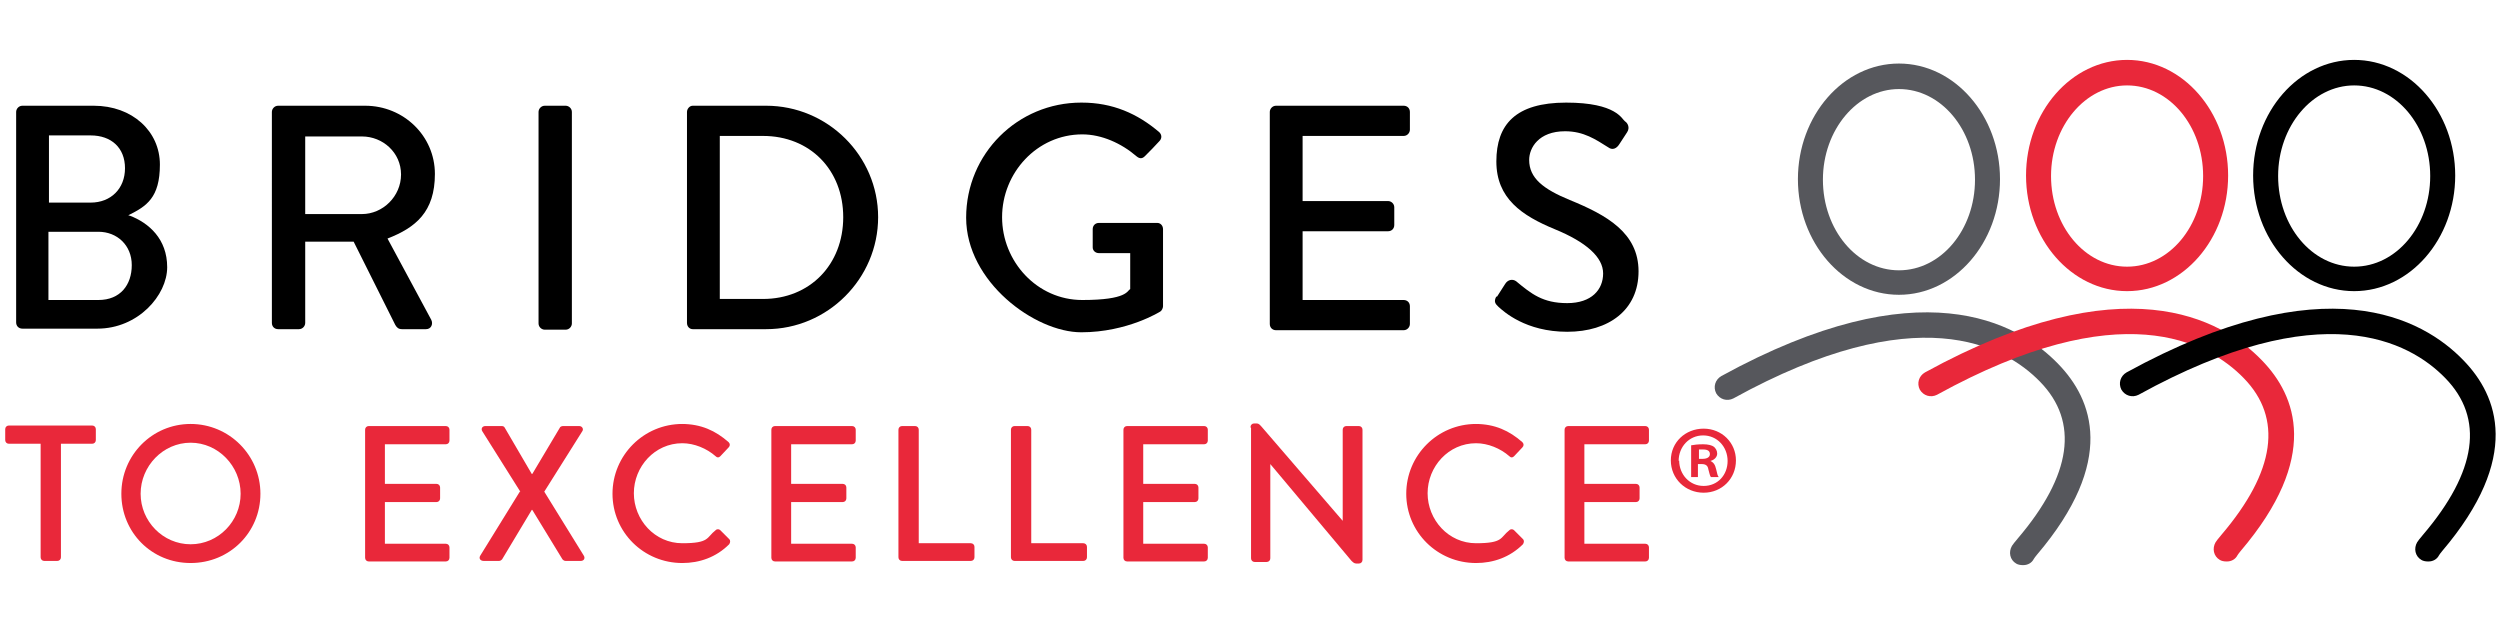
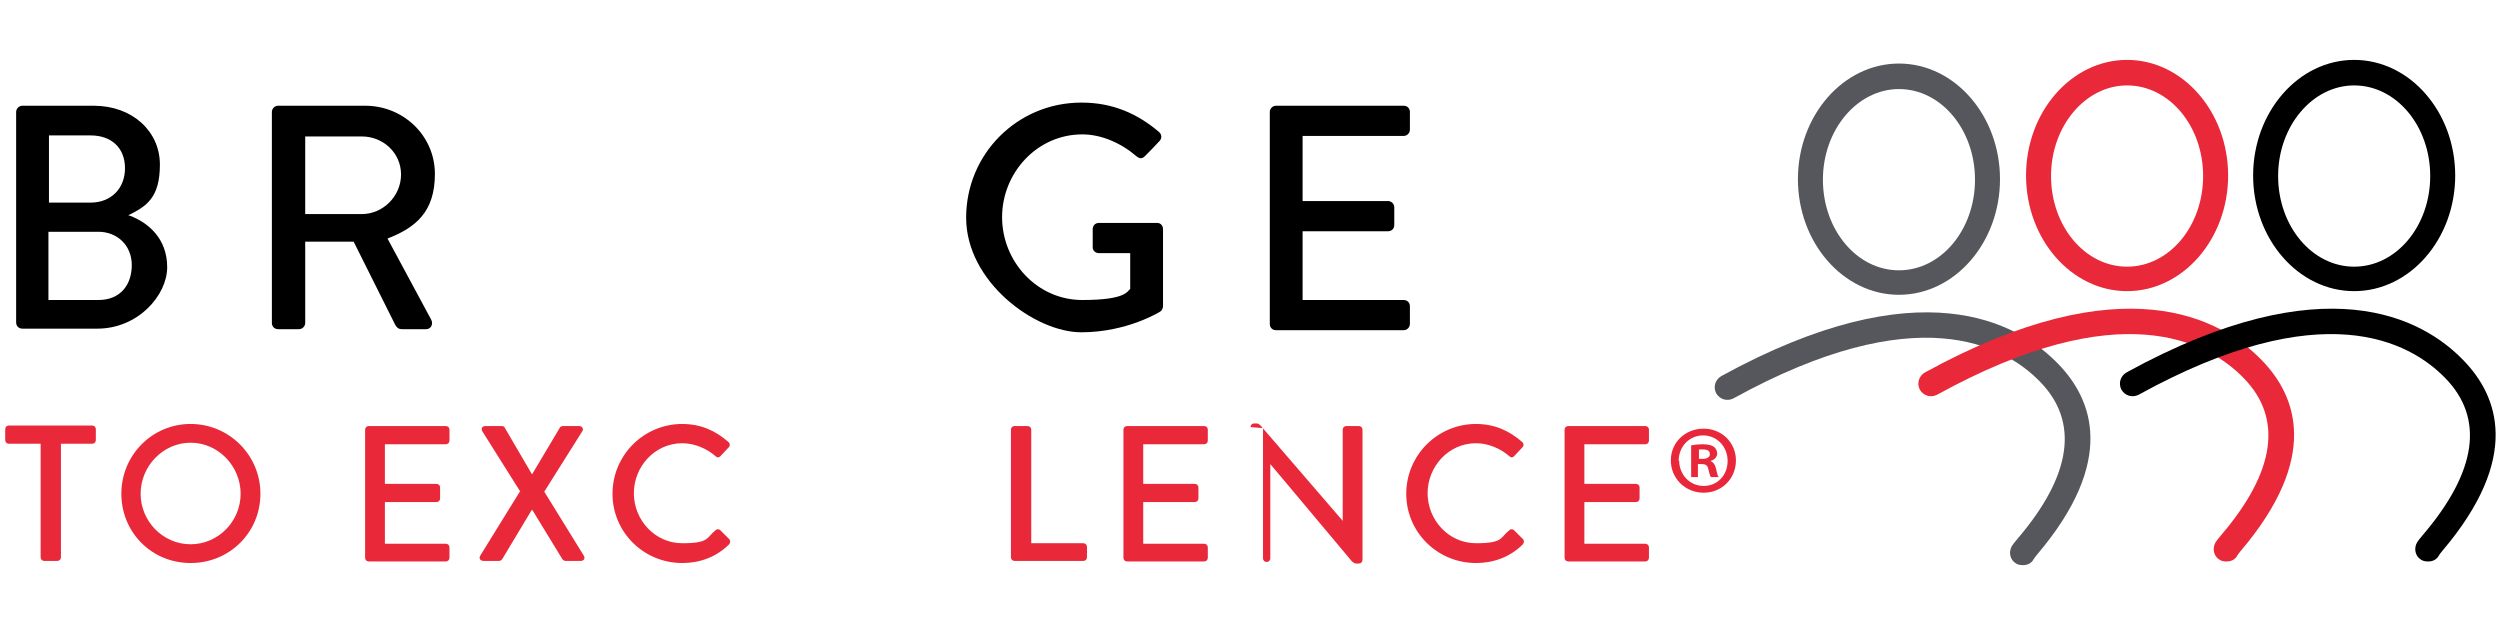
<svg xmlns="http://www.w3.org/2000/svg" version="1.1" viewBox="0 0 480 120">
  <defs>
    <style>
      .cls-1 {
        fill: #e8283a;
      }

      .cls-2 {
        fill: #56575c;
      }

      .cls-3 {
        fill: #e9283a;
      }
    </style>
  </defs>
  <g>
    <g id="Layer_2">
      <g id="Layer_2-2">
        <path d="M24.9,41.4c3.7,1.4,7.2,4.5,7.2,9.9s-5.6,11.8-13.4,11.8H4.3c-.7,0-1.2-.5-1.2-1.2V21.5c0-.6.5-1.2,1.2-1.2h13.7c7.4,0,12.7,4.9,12.7,11.3s-2.6,8-6,9.7h0c0,.1,0,.1,0,.1ZM18.9,57.6c4.2,0,6.4-2.9,6.4-6.7s-2.8-6.4-6.4-6.4h-9.6v13.1h9.6ZM17.4,38.9c3.9,0,6.6-2.7,6.6-6.6s-2.6-6.3-6.6-6.3h-8v12.9s8,0,8,0Z" />
        <path d="M52.2,21.5c0-.6.5-1.2,1.2-1.2h16.7c7.4,0,13.4,5.8,13.4,13.1s-3.7,10.3-9.1,12.4l8.4,15.6c.4.8,0,1.8-1,1.8h-4.6c-.7,0-1-.3-1.3-.8l-8-16h-9.3v15.6c0,.6-.5,1.2-1.2,1.2h-4c-.7,0-1.2-.5-1.2-1.2V21.5h0ZM69.5,41.1c4,0,7.5-3.4,7.5-7.6s-3.5-7.3-7.5-7.3h-10.9v14.9s10.9,0,10.9,0Z" />
-         <path d="M103.4,21.5c0-.6.5-1.2,1.2-1.2h4c.6,0,1.2.5,1.2,1.2v40.6c0,.6-.5,1.2-1.2,1.2h-4c-.6,0-1.2-.5-1.2-1.2V21.5Z" />
-         <path d="M131.9,21.5c0-.6.5-1.2,1.1-1.2h14.1c11.8,0,21.5,9.6,21.5,21.4s-9.7,21.5-21.5,21.5h-14.1c-.6,0-1.1-.5-1.1-1.2,0,0,0-40.6,0-40.6ZM146.5,57.4c9,0,15.4-6.6,15.4-15.7s-6.4-15.6-15.4-15.6h-8.3v31.3h8.3Z" />
        <path d="M207.7,19.7c5.9,0,10.7,2.1,14.9,5.7.5.5.5,1.2,0,1.7-.9,1-1.8,1.9-2.8,2.9-.5.5-1,.5-1.6,0-2.9-2.5-6.7-4.2-10.4-4.2-8.7,0-15.4,7.4-15.4,15.9s6.7,15.9,15.4,15.9,8.6-1.8,9.2-2.1v-6.9h-6c-.7,0-1.2-.5-1.2-1.1v-3.5c0-.7.5-1.2,1.2-1.2h11.2c.6,0,1.1.5,1.1,1.2v14.8c0,.3-.2.8-.5,1,0,0-6.3,4-15.2,4s-22.1-9.7-22.1-22,9.9-22.1,22.1-22.1h0Z" />
        <path d="M243.8,21.5c0-.6.5-1.2,1.2-1.2h24.5c.7,0,1.2.5,1.2,1.2v3.4c0,.6-.5,1.2-1.2,1.2h-19.4v12.5h16.4c.6,0,1.2.5,1.2,1.2v3.4c0,.7-.5,1.2-1.2,1.2h-16.4v13.2h19.4c.7,0,1.2.5,1.2,1.2v3.4c0,.6-.5,1.2-1.2,1.2h-24.5c-.7,0-1.2-.5-1.2-1.2V21.5Z" />
-         <path d="M287.4,57l1.6-2.5c.5-.8,1.4-1,2.1-.5,2.9,2.4,5.1,4.2,9.8,4.2s6.9-2.6,6.9-5.7-3.2-6-9.3-8.5c-6.3-2.6-11.2-5.9-11.2-13s3.7-11.3,13.4-11.3,10.7,3.2,11.3,3.6c.5.3,1,1.2.4,2.1l-1.5,2.3c-.5.8-1.3,1.2-2.1.6-2.4-1.5-4.7-3.1-8.3-3.1-5.1,0-6.9,3.2-6.9,5.5,0,3.5,2.7,5.6,7.8,7.7,7.1,2.9,13.2,6.3,13.2,13.7s-5.7,11.6-13.7,11.6-12.2-3.9-13.2-4.8c-.5-.5-1-.9-.4-2h0Z" />
        <path class="cls-3" d="M7.8,85.2H1.7c-.4,0-.7-.3-.7-.7v-2.1c0-.4.3-.7.7-.7h16c.4,0,.7.3.7.7v2.1c0,.4-.3.7-.7.7h-6v21.8c0,.4-.3.7-.7.7h-2.5c-.4,0-.7-.3-.7-.7v-21.8h0Z" />
        <path class="cls-3" d="M36.6,81.4c7.4,0,13.4,6,13.4,13.4s-5.9,13.3-13.4,13.3-13.3-5.9-13.3-13.3,5.9-13.4,13.3-13.4ZM36.6,104.5c5.3,0,9.6-4.4,9.6-9.7s-4.3-9.8-9.6-9.8-9.6,4.5-9.6,9.8,4.3,9.7,9.6,9.7Z" />
        <path class="cls-3" d="M70.1,82.5c0-.4.3-.7.7-.7h14.8c.4,0,.7.3.7.7v2.1c0,.4-.3.7-.7.7h-11.7v7.6h9.9c.4,0,.7.3.7.7v2.1c0,.4-.3.7-.7.7h-9.9v8h11.7c.4,0,.7.3.7.7v2c0,.4-.3.7-.7.7h-14.8c-.4,0-.7-.3-.7-.7v-24.5h0Z" />
        <path class="cls-3" d="M99.9,94.4l-7.3-11.6c-.3-.5,0-1,.6-1h3.1c.3,0,.5.1.6.3l5.2,8.9h.1l5.3-8.9c0-.1.3-.3.6-.3h3.1c.6,0,.9.6.6,1l-7.3,11.6,7.6,12.3c.3.5,0,1-.6,1h-2.9c-.3,0-.5-.2-.6-.3l-5.8-9.5h-.1l-5.7,9.5c-.1.1-.3.3-.6.3h-2.9c-.7,0-1-.5-.7-1l7.6-12.3h0Z" />
        <path class="cls-3" d="M130.9,81.4c3.7,0,6.5,1.3,9,3.5.3.3.3.7,0,1l-1.6,1.7c-.3.3-.6.3-.9,0-1.7-1.5-4.1-2.5-6.4-2.5-5.3,0-9.3,4.5-9.3,9.6s4,9.6,9.3,9.6,4.6-1.1,6.4-2.5c.3-.3.7-.2.9,0l1.7,1.7c.3.3.2.7,0,1-2.5,2.5-5.7,3.6-9,3.6-7.4,0-13.4-5.9-13.4-13.3s6-13.4,13.4-13.4h0Z" />
-         <path class="cls-3" d="M148.1,82.5c0-.4.3-.7.7-.7h14.8c.4,0,.7.3.7.7v2.1c0,.4-.3.7-.7.7h-11.7v7.6h9.9c.4,0,.7.3.7.7v2.1c0,.4-.3.7-.7.7h-9.9v8h11.7c.4,0,.7.3.7.7v2c0,.4-.3.7-.7.7h-14.8c-.4,0-.7-.3-.7-.7v-24.5h0Z" />
-         <path class="cls-3" d="M172.5,82.5c0-.4.3-.7.7-.7h2.5c.4,0,.7.3.7.7v21.8h10c.4,0,.7.3.7.7v2c0,.4-.3.7-.7.7h-13.2c-.4,0-.7-.3-.7-.7,0,0,0-24.5,0-24.5Z" />
        <path class="cls-3" d="M194.1,82.5c0-.4.3-.7.7-.7h2.5c.4,0,.7.3.7.7v21.8h10c.4,0,.7.3.7.7v2c0,.4-.3.7-.7.7h-13.2c-.4,0-.7-.3-.7-.7,0,0,0-24.5,0-24.5Z" />
        <path class="cls-3" d="M215.7,82.5c0-.4.3-.7.7-.7h14.8c.4,0,.7.3.7.7v2.1c0,.4-.3.7-.7.7h-11.7v7.6h9.9c.4,0,.7.3.7.7v2.1c0,.4-.3.7-.7.7h-9.9v8h11.7c.4,0,.7.3.7.7v2c0,.4-.3.7-.7.7h-14.8c-.4,0-.7-.3-.7-.7v-24.5h0Z" />
-         <path class="cls-3" d="M240.1,82c0-.4.3-.7.7-.7h.3c.4,0,.6,0,1.1.6l15.6,18.1h0v-17.5c0-.4.3-.7.7-.7h2.4c.4,0,.7.3.7.7v25c0,.4-.3.7-.7.7h-.3c-.4,0-.6,0-1.1-.5l-15.6-18.6h0v18.1c0,.4-.3.7-.7.7h-2.3c-.4,0-.7-.3-.7-.7v-25h0Z" />
+         <path class="cls-3" d="M240.1,82c0-.4.3-.7.7-.7h.3c.4,0,.6,0,1.1.6l15.6,18.1h0v-17.5c0-.4.3-.7.7-.7h2.4c.4,0,.7.3.7.7v25c0,.4-.3.7-.7.7h-.3c-.4,0-.6,0-1.1-.5l-15.6-18.6h0v18.1c0,.4-.3.7-.7.7c-.4,0-.7-.3-.7-.7v-25h0Z" />
        <path class="cls-3" d="M283.3,81.4c3.7,0,6.5,1.3,9,3.5.3.3.3.7,0,1l-1.6,1.7c-.3.3-.6.3-.9,0-1.7-1.5-4.1-2.5-6.4-2.5-5.3,0-9.3,4.5-9.3,9.6s4,9.6,9.3,9.6,4.6-1.1,6.4-2.5c.3-.3.7-.2.9,0l1.7,1.7c.3.3.2.7,0,1-2.5,2.5-5.7,3.6-9,3.6-7.4,0-13.4-5.9-13.4-13.3s6-13.4,13.4-13.4h0Z" />
        <path class="cls-3" d="M300.4,82.5c0-.4.3-.7.7-.7h14.8c.4,0,.7.3.7.7v2.1c0,.4-.3.7-.7.7h-11.7v7.6h9.9c.4,0,.7.3.7.7v2.1c0,.4-.3.7-.7.7h-9.9v8h11.7c.4,0,.7.3.7.7v2c0,.4-.3.7-.7.7h-14.8c-.4,0-.7-.3-.7-.7v-24.5h0Z" />
        <path class="cls-2" d="M364.6,56.6c-10.7,0-19.4-10-19.4-22.2s8.7-22.2,19.4-22.2,19.4,10,19.4,22.2-8.7,22.2-19.4,22.2h0ZM364.6,17.1c-8,0-14.6,7.8-14.6,17.4s6.5,17.4,14.6,17.4,14.6-7.8,14.6-17.4-6.5-17.4-14.6-17.4Z" />
        <path class="cls-2" d="M388.3,108.5c-.4,0-.9-.1-1.2-.3-1.2-.7-1.5-2.2-.8-3.4.2-.3.5-.7,1.1-1.4,10.4-12.2,11.8-22.4,4.3-30.1-6.9-7.1-23.7-16.2-58.9,3.2-1.2.6-2.6.2-3.3-1-.6-1.2-.2-2.6,1-3.3,38.1-20.9,56.9-10.4,64.7-2.3,6.6,6.8,11.2,18.6-4.1,36.6-.3.4-.5.6-.6.8-.4.8-1.2,1.2-2,1.2Z" />
        <path class="cls-3" d="M408.4,55.9c-10.7,0-19.4-10-19.4-22.2s8.7-22.2,19.4-22.2,19.4,10,19.4,22.2-8.7,22.2-19.4,22.2ZM408.4,16.4c-8,0-14.6,7.8-14.6,17.4s6.5,17.4,14.6,17.4,14.6-7.8,14.6-17.4-6.5-17.4-14.6-17.4Z" />
        <path class="cls-3" d="M427.4,107.8c-.4,0-.9-.1-1.2-.3-1.2-.7-1.5-2.2-.8-3.4.2-.3.5-.7,1.1-1.4,10.4-12.2,11.8-22.4,4.3-30.1-6.9-7.1-23.7-16.2-58.9,3.2-1.2.6-2.6.2-3.3-1-.6-1.2-.2-2.6,1-3.3,38.1-20.9,56.9-10.4,64.7-2.3,6.6,6.8,11.2,18.6-4.1,36.6-.3.4-.5.6-.6.8-.4.8-1.2,1.2-2,1.2Z" />
        <path d="M452,55.9c-10.7,0-19.4-10-19.4-22.2s8.7-22.2,19.4-22.2,19.4,10,19.4,22.2-8.7,22.2-19.4,22.2ZM452,16.4c-8,0-14.6,7.8-14.6,17.4s6.5,17.4,14.6,17.4,14.6-7.8,14.6-17.4-6.5-17.4-14.6-17.4Z" />
        <path d="M466.1,107.8c-.4,0-.9-.1-1.2-.3-1.2-.7-1.5-2.2-.8-3.4.2-.3.5-.7,1.1-1.4,10.4-12.2,11.8-22.4,4.3-30.1-6.9-7.1-23.7-16.2-58.9,3.2-1.2.6-2.6.2-3.3-1-.6-1.2-.2-2.6,1-3.3,38.1-20.9,56.9-10.4,64.7-2.3,6.6,6.8,11.2,18.6-4.1,36.6-.3.4-.5.6-.6.8-.4.8-1.2,1.2-2,1.2Z" />
        <path class="cls-1" d="M333.3,88.4c0,3.5-2.7,6.2-6.2,6.2s-6.3-2.7-6.3-6.2,2.8-6.1,6.3-6.1,6.2,2.7,6.2,6.1ZM322.4,88.4c0,2.7,2,4.9,4.7,4.9s4.6-2.1,4.6-4.8-2-4.9-4.7-4.9-4.7,2.2-4.7,4.9h0ZM326.1,91.6h-1.4v-6.1c.5-.1,1.3-.2,2.3-.2s1.7.2,2.1.5c.3.3.6.7.6,1.3s-.5,1.2-1.3,1.4h0c.6.3.9.7,1.1,1.6.2.9.3,1.3.5,1.5h-1.5c-.2-.2-.3-.8-.5-1.5-.1-.7-.5-1-1.3-1h-.7v2.5h0ZM326.2,88.1h.7c.8,0,1.4-.3,1.4-.9s-.4-.9-1.3-.9-.6,0-.8,0v1.7h0Z" />
      </g>
    </g>
  </g>
</svg>